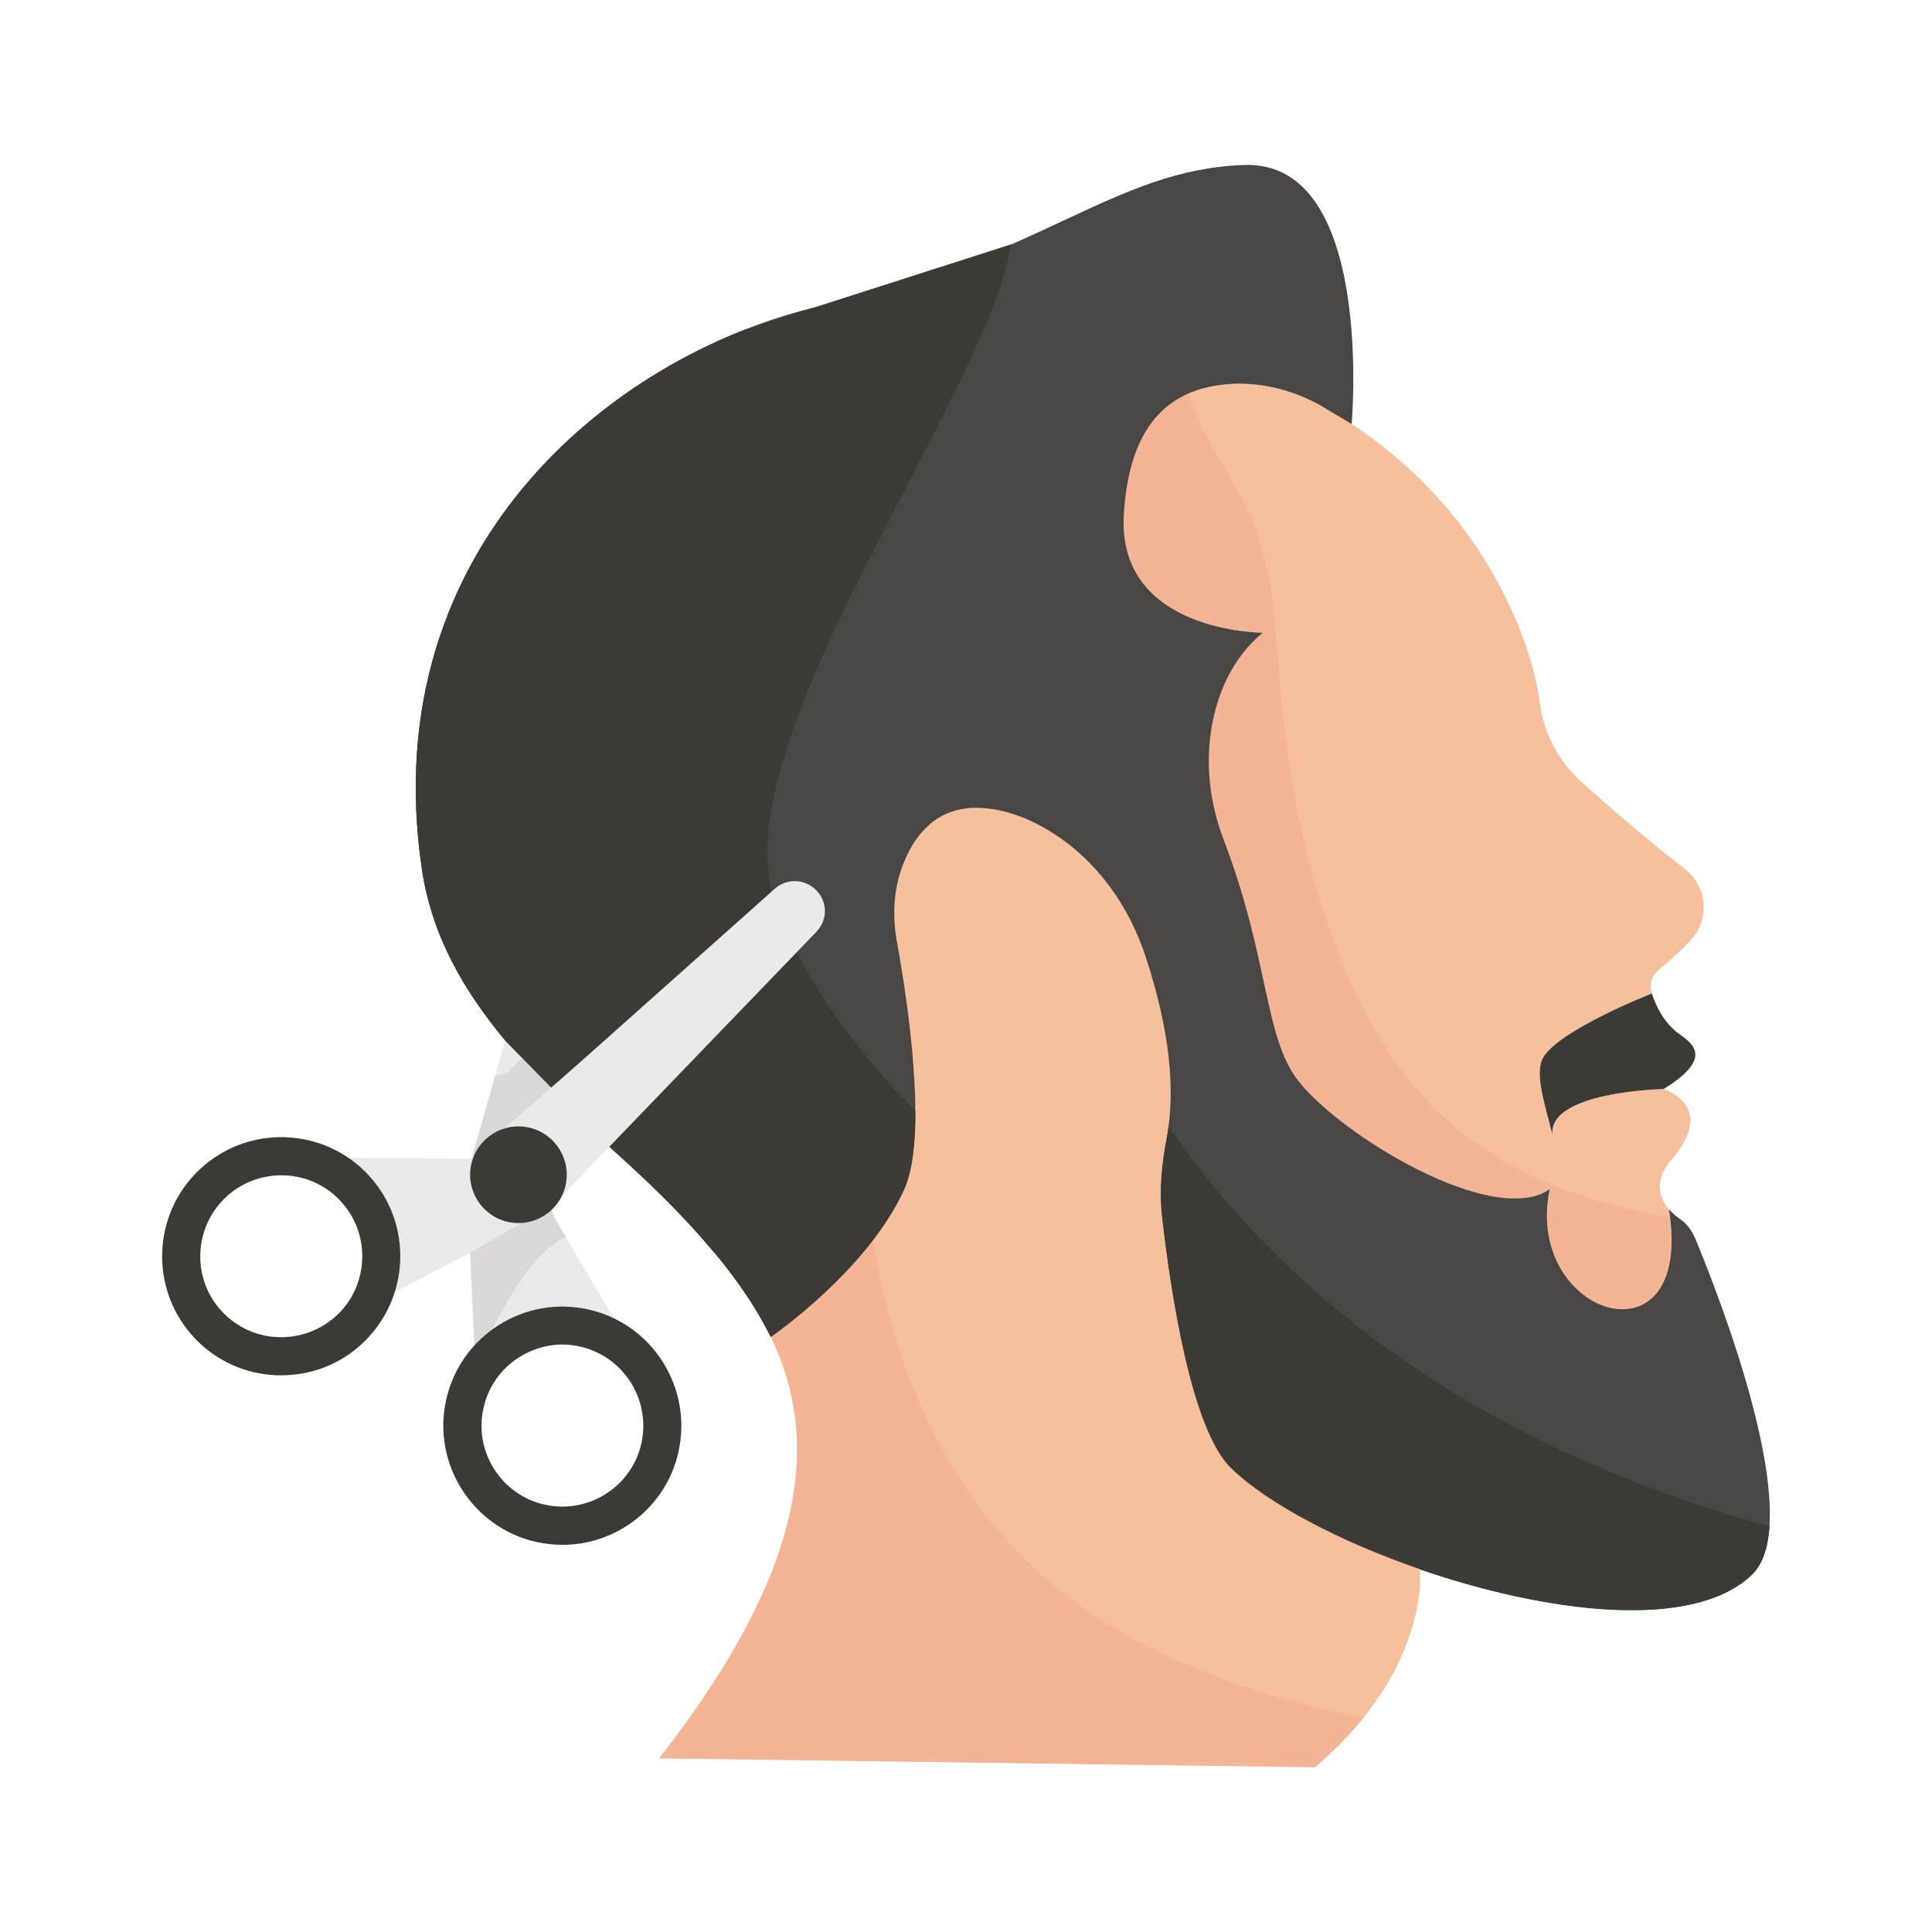
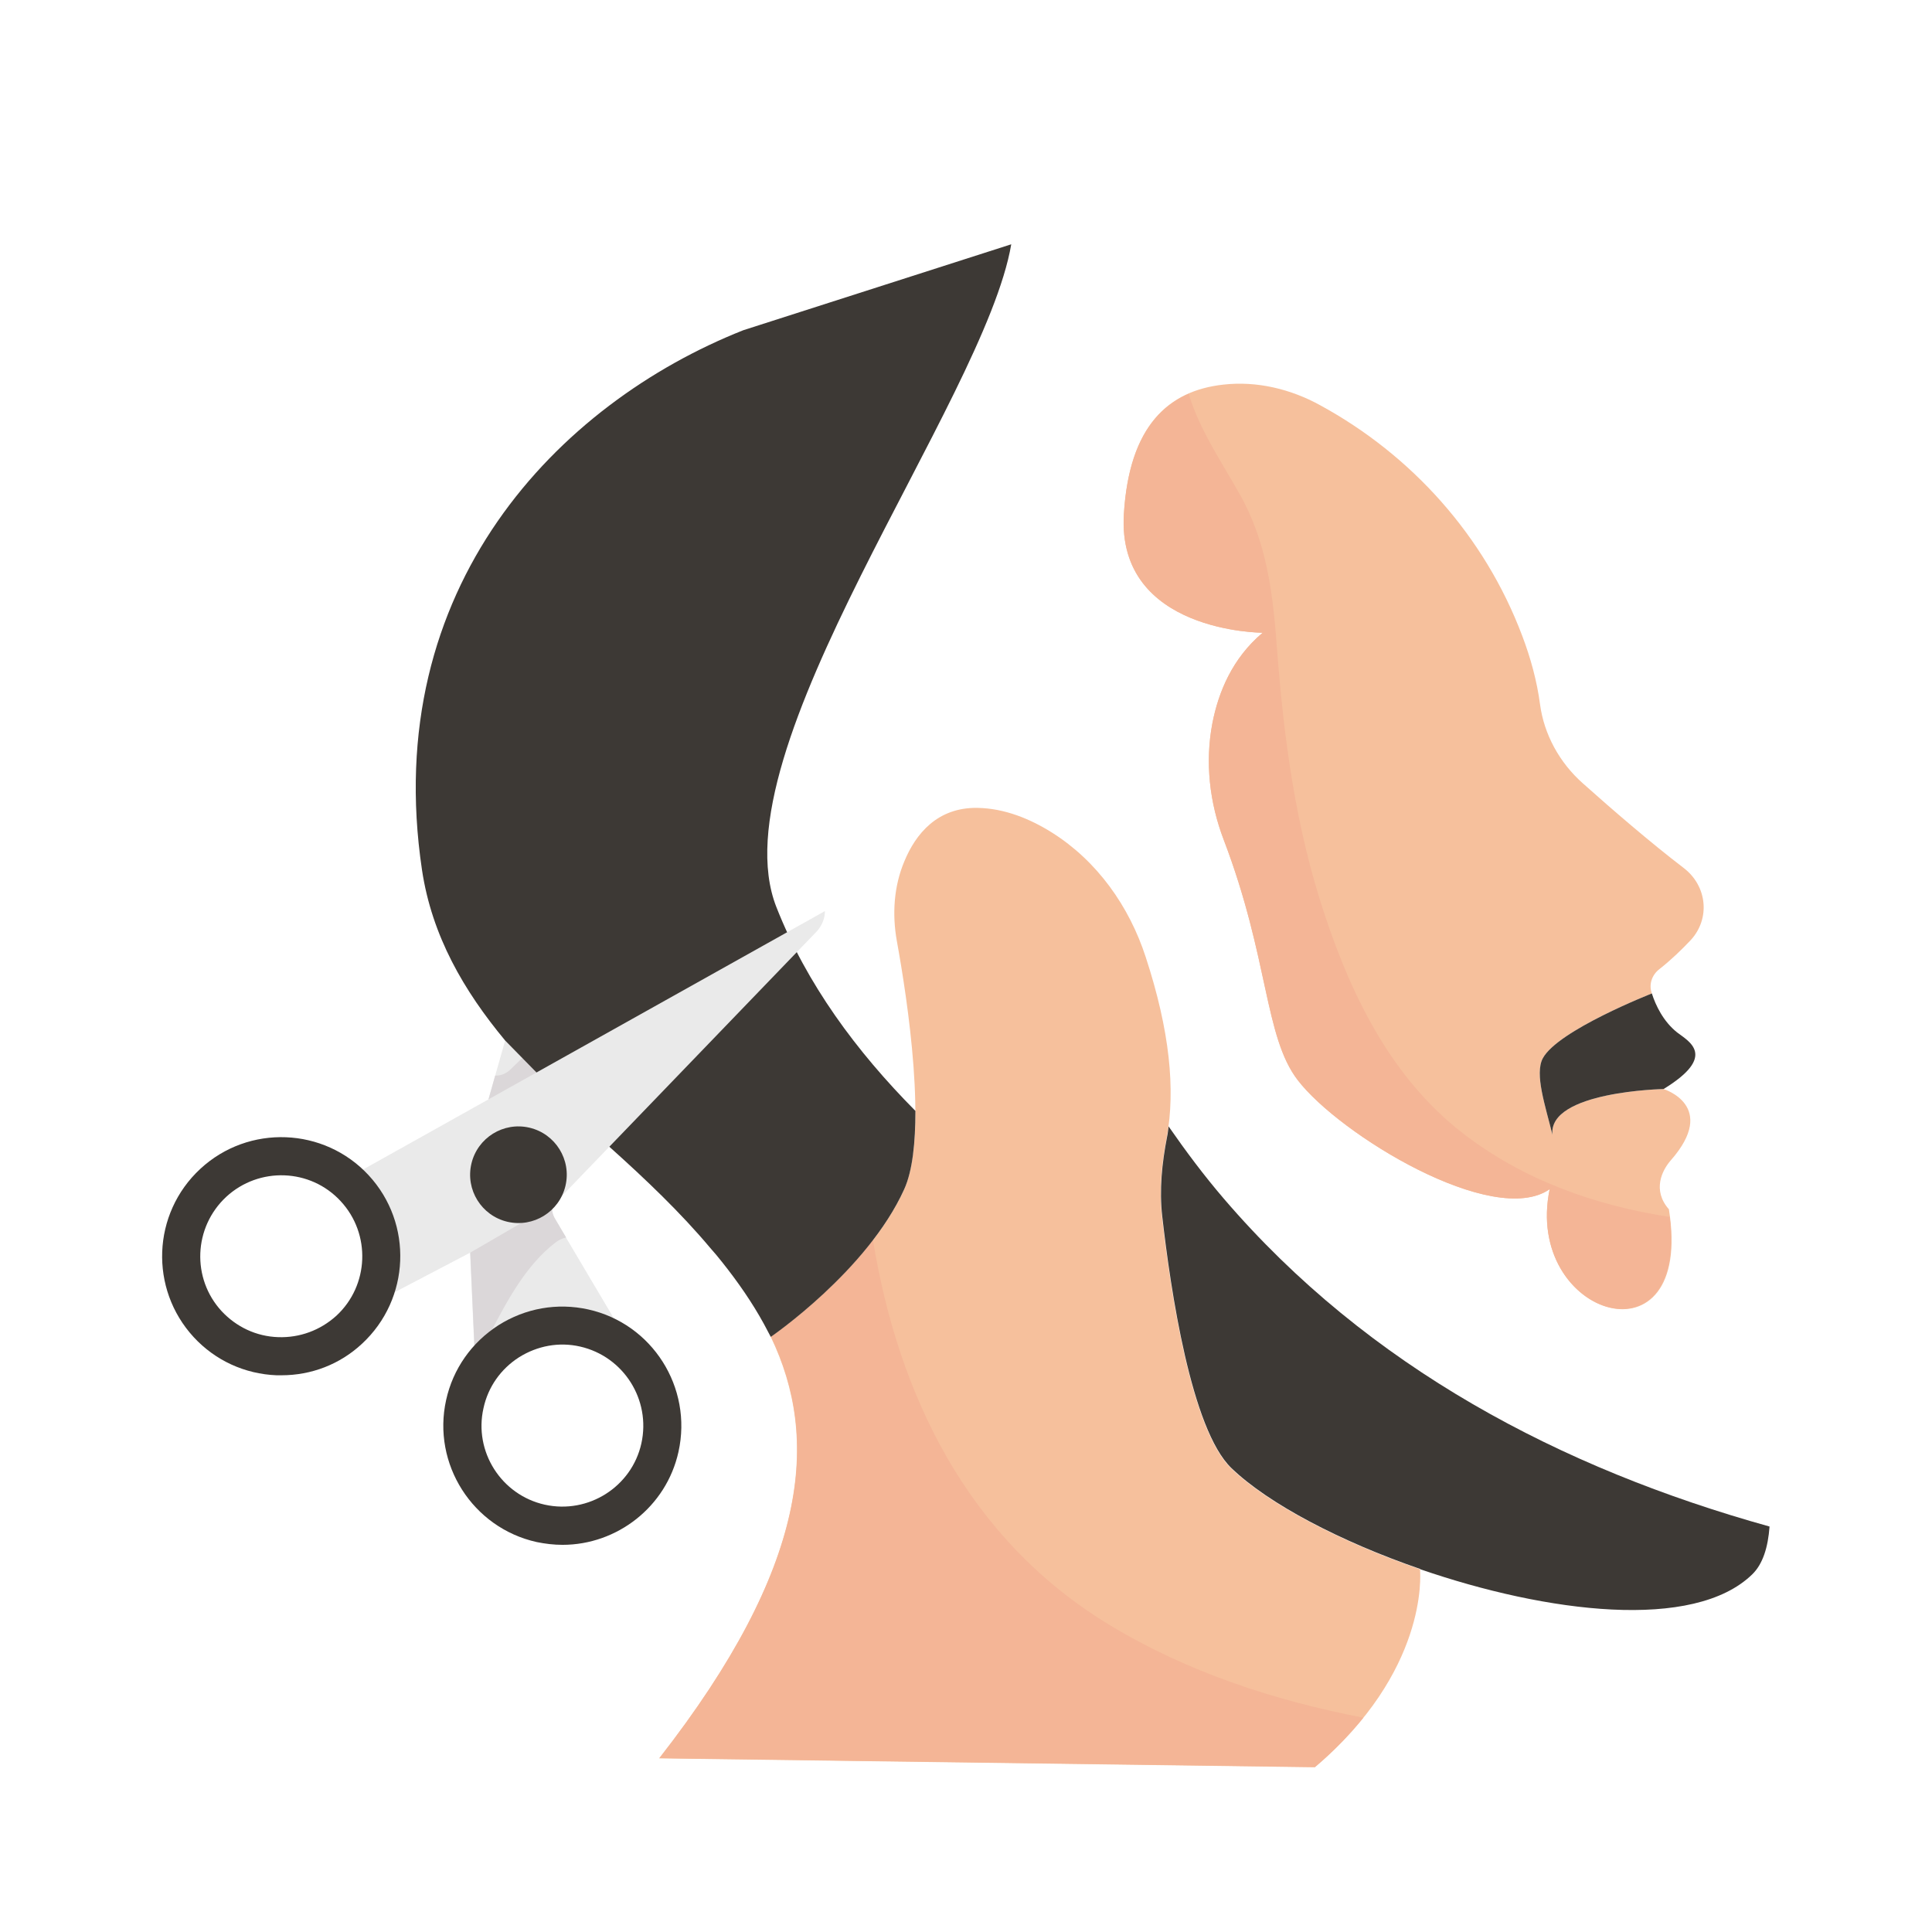
<svg xmlns="http://www.w3.org/2000/svg" id="Layer_1" height="512" viewBox="0 0 76 76" width="512">
  <g>
    <path d="m25.22 53.67h-.01c-.53-.7-1.31-1.21-2.23-1.42-1.72-.39-3.43.42-4.26 1.87h-.01l-.22-4.84-.11-2.41c-.02-.38.02-.78.13-1.15l.06-.21.41-1.43 3.57-12.62c.17-.6.79-.96 1.39-.82.63.14 1.03.75.91 1.39l-1.99 9.72-.01.01-.64 3.13-.33 1.62-.16.79c-.01.03-.01.07-.01.1-.02.2.02.39.12.55z" fill="#eaeaea" />
    <path d="m23.39 39.16-.53 2.59-.01.01-.41 1.99c-1.32.71-2.65 1.43-3.97 2.16.02-.07.02-.13.04-.19l.06-.21.41-1.43.5-1.77c.2.01.41-.06.6-.24 1.04-1.04 2.22-1.93 3.31-2.91z" fill="#dbd7d9" />
    <path d="m18.69 53.57c.21-.38.41-.76.6-1.14.67-1.28 1.4-2.66 2.57-3.56.13-.1.27-.16.41-.19l-.43-.73c-.1-.16-.14-.35-.12-.55 0-.03 0-.07.01-.1l.16-.79.33-1.62.09-.45c-.49.41-.93.89-1.33 1.36-.47.55-.89 1.13-1.36 1.68-.23.28-.48.55-.75.8-.13.12-.27.22-.4.34l.03.66z" fill="#dbd7d9" />
    <g>
      <path d="m51.72 69.52-25.79-.35c5.92-7.58 6.31-12.58 4.39-16.58 0 0 3.8-2.6 5.25-5.81.95-2.12.12-7.51-.29-9.76-.19-1.06-.12-2.16.3-3.15.44-1.06 1.29-2.12 2.88-2.09 1.06.02 2.06.43 2.92.97 1.78 1.12 3.04 2.9 3.69 4.9.95 2.9 1.17 5.22.83 7.08-.2 1.03-.31 2.08-.19 3.13.33 2.9 1.14 8.38 2.72 9.9 1.45 1.4 4.29 2.89 7.43 3.97v.01c.02.24.29 4.02-4.14 7.78z" fill="#f6c09c" />
      <path d="m43.66 63.93c-5.59-3.38-8.32-9.04-9.32-15.15-1.7 2.22-4.01 3.8-4.01 3.8 1.92 4 1.53 9-4.39 16.58l25.79.35c.77-.65 1.39-1.31 1.9-1.94-3.52-.68-6.93-1.8-9.97-3.64z" fill="#f4b596" />
      <path d="m65.28 38.12c-.3.23-.43.61-.3.96 0 0-3.7 1.45-4.29 2.55-.33.62.1 1.87.38 3.01-.18-1.71 4.37-1.8 4.37-1.8s2.17.66.28 2.81c-.34.39-.73 1.17-.07 1.92 1.02 6.33-5.73 4.24-4.69-.79-2.22 1.54-8.27-2.15-9.91-4.29-1.32-1.72-1.13-4.78-2.91-9.45-.56-1.46-.74-3.05-.45-4.58.24-1.24.79-2.57 1.98-3.57 0 0-5.74 0-5.46-4.66.21-3.49 1.75-4.86 3.91-5.1 1.31-.15 2.65.17 3.81.81 3.58 1.95 6.46 5.12 7.95 9.07.33.87.58 1.78.7 2.69.16 1.2.77 2.3 1.68 3.11 1.13 1.01 2.67 2.34 3.98 3.34.91.7 1.05 1.98.27 2.83-.35.37-.76.77-1.23 1.14z" fill="#f6c09c" />
      <path d="m60.96 46.78c-2.22 1.54-8.27-2.15-9.91-4.29-1.32-1.72-1.13-4.78-2.91-9.45-.56-1.46-.74-3.05-.45-4.58.24-1.24.79-2.57 1.98-3.57 0 0-5.74 0-5.46-4.66.16-2.7 1.13-4.12 2.55-4.74.42 1.4 1.27 2.64 1.99 3.92 1.08 1.89 1.32 3.91 1.48 6.05.27 3.6.74 7.12 1.89 10.55 1.08 3.25 2.65 6.41 5.4 8.55 2.38 1.85 5.22 2.86 8.16 3.31.74 5.94-5.74 3.85-4.72-1.09z" fill="#f4b596" />
      <path d="m65.44 42.84s-4.55.09-4.37 1.8c-.28-1.14-.71-2.39-.38-3.01.59-1.1 4.29-2.55 4.29-2.55.15.47.45 1.1.99 1.53.45.35 1.61.92-.53 2.23z" fill="#3d3935" />
-       <path d="m68.92 61.94c-2.3 2.24-8.07 1.52-13.06-.2v-.01c-3.14-1.08-5.98-2.57-7.43-3.97-1.58-1.52-2.39-7-2.72-9.9-.12-1.05-.01-2.1.19-3.13.34-1.86.12-4.18-.83-7.08-.65-2-1.91-3.78-3.69-4.9-.86-.54-1.86-.95-2.92-.97-1.59-.03-2.44 1.03-2.88 2.09-.42.99-.49 2.09-.3 3.15.41 2.25 1.24 7.64.29 9.76-1.45 3.21-5.25 5.81-5.25 5.81-.09-.17-.18-.34-.27-.51-.46-.84-1.02-1.65-1.65-2.44-.15-.19-.3-.37-.47-.56-1.15-1.37-2.52-2.68-3.96-3.97l-4.1-4.18c-1.62-1.95-2.88-4.11-3.27-6.71-1.92-12.86 7.77-20.5 16.02-22.26 8.25-1.77 11.2-5.31 16.34-5.47s4.21 10.19 4.21 10.19l-1.24-.74c-1.16-.64-2.5-.96-3.81-.81-2.16.24-3.7 1.61-3.91 5.1-.28 4.66 5.46 4.66 5.46 4.66-1.19 1-1.74 2.33-1.98 3.57-.29 1.53-.11 3.12.45 4.58 1.78 4.67 1.59 7.73 2.91 9.45 1.64 2.14 7.69 5.83 9.91 4.29-1.04 5.03 5.71 7.12 4.69.79.11.12.25.25.42.37.28.19.49.47.62.79.96 2.31 4.39 11.09 2.23 13.21z" fill="#494643" />
      <g fill="#3d3935">
        <path d="m48.14 47.15c-.78-.91-1.49-1.86-2.17-2.84-.02.14-.03.28-.06.41-.2 1.03-.31 2.08-.19 3.13.33 2.9 1.14 8.38 2.72 9.9 1.45 1.4 4.29 2.89 7.43 3.97v.01c4.99 1.72 10.76 2.44 13.06.2.42-.41.62-1.07.68-1.88-8.19-2.28-15.78-6.26-21.47-12.9z" />
        <path d="m30.54 35.68c-2.42-6.16 8.18-19.87 9.24-26.07l-10.54 3.38c-7.27 2.88-14.3 10.1-12.64 21.23.39 2.6 1.65 4.76 3.27 6.71l4.1 4.18c1.44 1.29 2.81 2.6 3.96 3.97.17.19.32.37.47.56.63.79 1.19 1.6 1.65 2.44.09.17.18.34.27.51 0 0 3.8-2.6 5.25-5.81.33-.73.44-1.84.44-3.08-2.32-2.34-4.28-4.99-5.47-8.02z" />
      </g>
    </g>
    <g>
-       <path d="m32.45 35.84c0 .29-.12.59-.34.82l-10.27 10.66c0 .01-.05.04-.13.08-.63.38-3.22 1.88-3.22 1.88l-4.01 2.1c.82-1.45.66-3.34-.54-4.63-.64-.7-1.48-1.11-2.35-1.22l6.9.05.08-.07 4.28-3.75.01-.01 7.62-6.79c.48-.43 1.21-.39 1.65.08.21.23.32.51.32.8z" fill="#eaeaea" />
+       <path d="m32.45 35.84c0 .29-.12.59-.34.82l-10.27 10.66c0 .01-.05.04-.13.08-.63.38-3.22 1.88-3.22 1.88l-4.01 2.1c.82-1.45.66-3.34-.54-4.63-.64-.7-1.48-1.11-2.35-1.22c.48-.43 1.21-.39 1.65.08.21.23.32.51.32.8z" fill="#eaeaea" />
    </g>
    <ellipse cx="20.38" cy="46.21" fill="#3d3935" rx="1.9" ry="1.9" transform="matrix(.228 -.974 .974 .228 -29.261 55.525)" />
    <g>
      <g>
        <path d="m22.13 60.77c-.34 0-.68-.04-1.02-.11-2.52-.56-4.12-3.07-3.56-5.59.27-1.22 1-2.26 2.06-2.94 1.06-.67 2.31-.89 3.53-.62 2.52.56 4.11 3.07 3.55 5.6-.48 2.17-2.42 3.66-4.56 3.66zm-.7-1.58c1.71.38 3.42-.7 3.8-2.41.38-1.72-.7-3.42-2.41-3.81-.83-.19-1.68-.03-2.4.42-.72.46-1.22 1.17-1.4 2-.39 1.71.7 3.42 2.41 3.8z" fill="#3d3935" />
      </g>
      <g>
        <path d="m11.07 54.1c-.06 0-.13 0-.19 0-1.25-.05-2.41-.58-3.26-1.5-1.75-1.9-1.64-4.86.26-6.62s4.87-1.64 6.62.25c1.76 1.9 1.64 4.87-.26 6.63-.87.81-1.99 1.24-3.17 1.24zm-2.35-2.52c.58.62 1.36.99 2.22 1.02.85.03 1.66-.27 2.29-.84 1.29-1.19 1.37-3.22.17-4.51-1.19-1.29-3.21-1.36-4.5-.17-1.29 1.2-1.37 3.21-.18 4.5z" fill="#3d3935" />
      </g>
    </g>
  </g>
</svg>